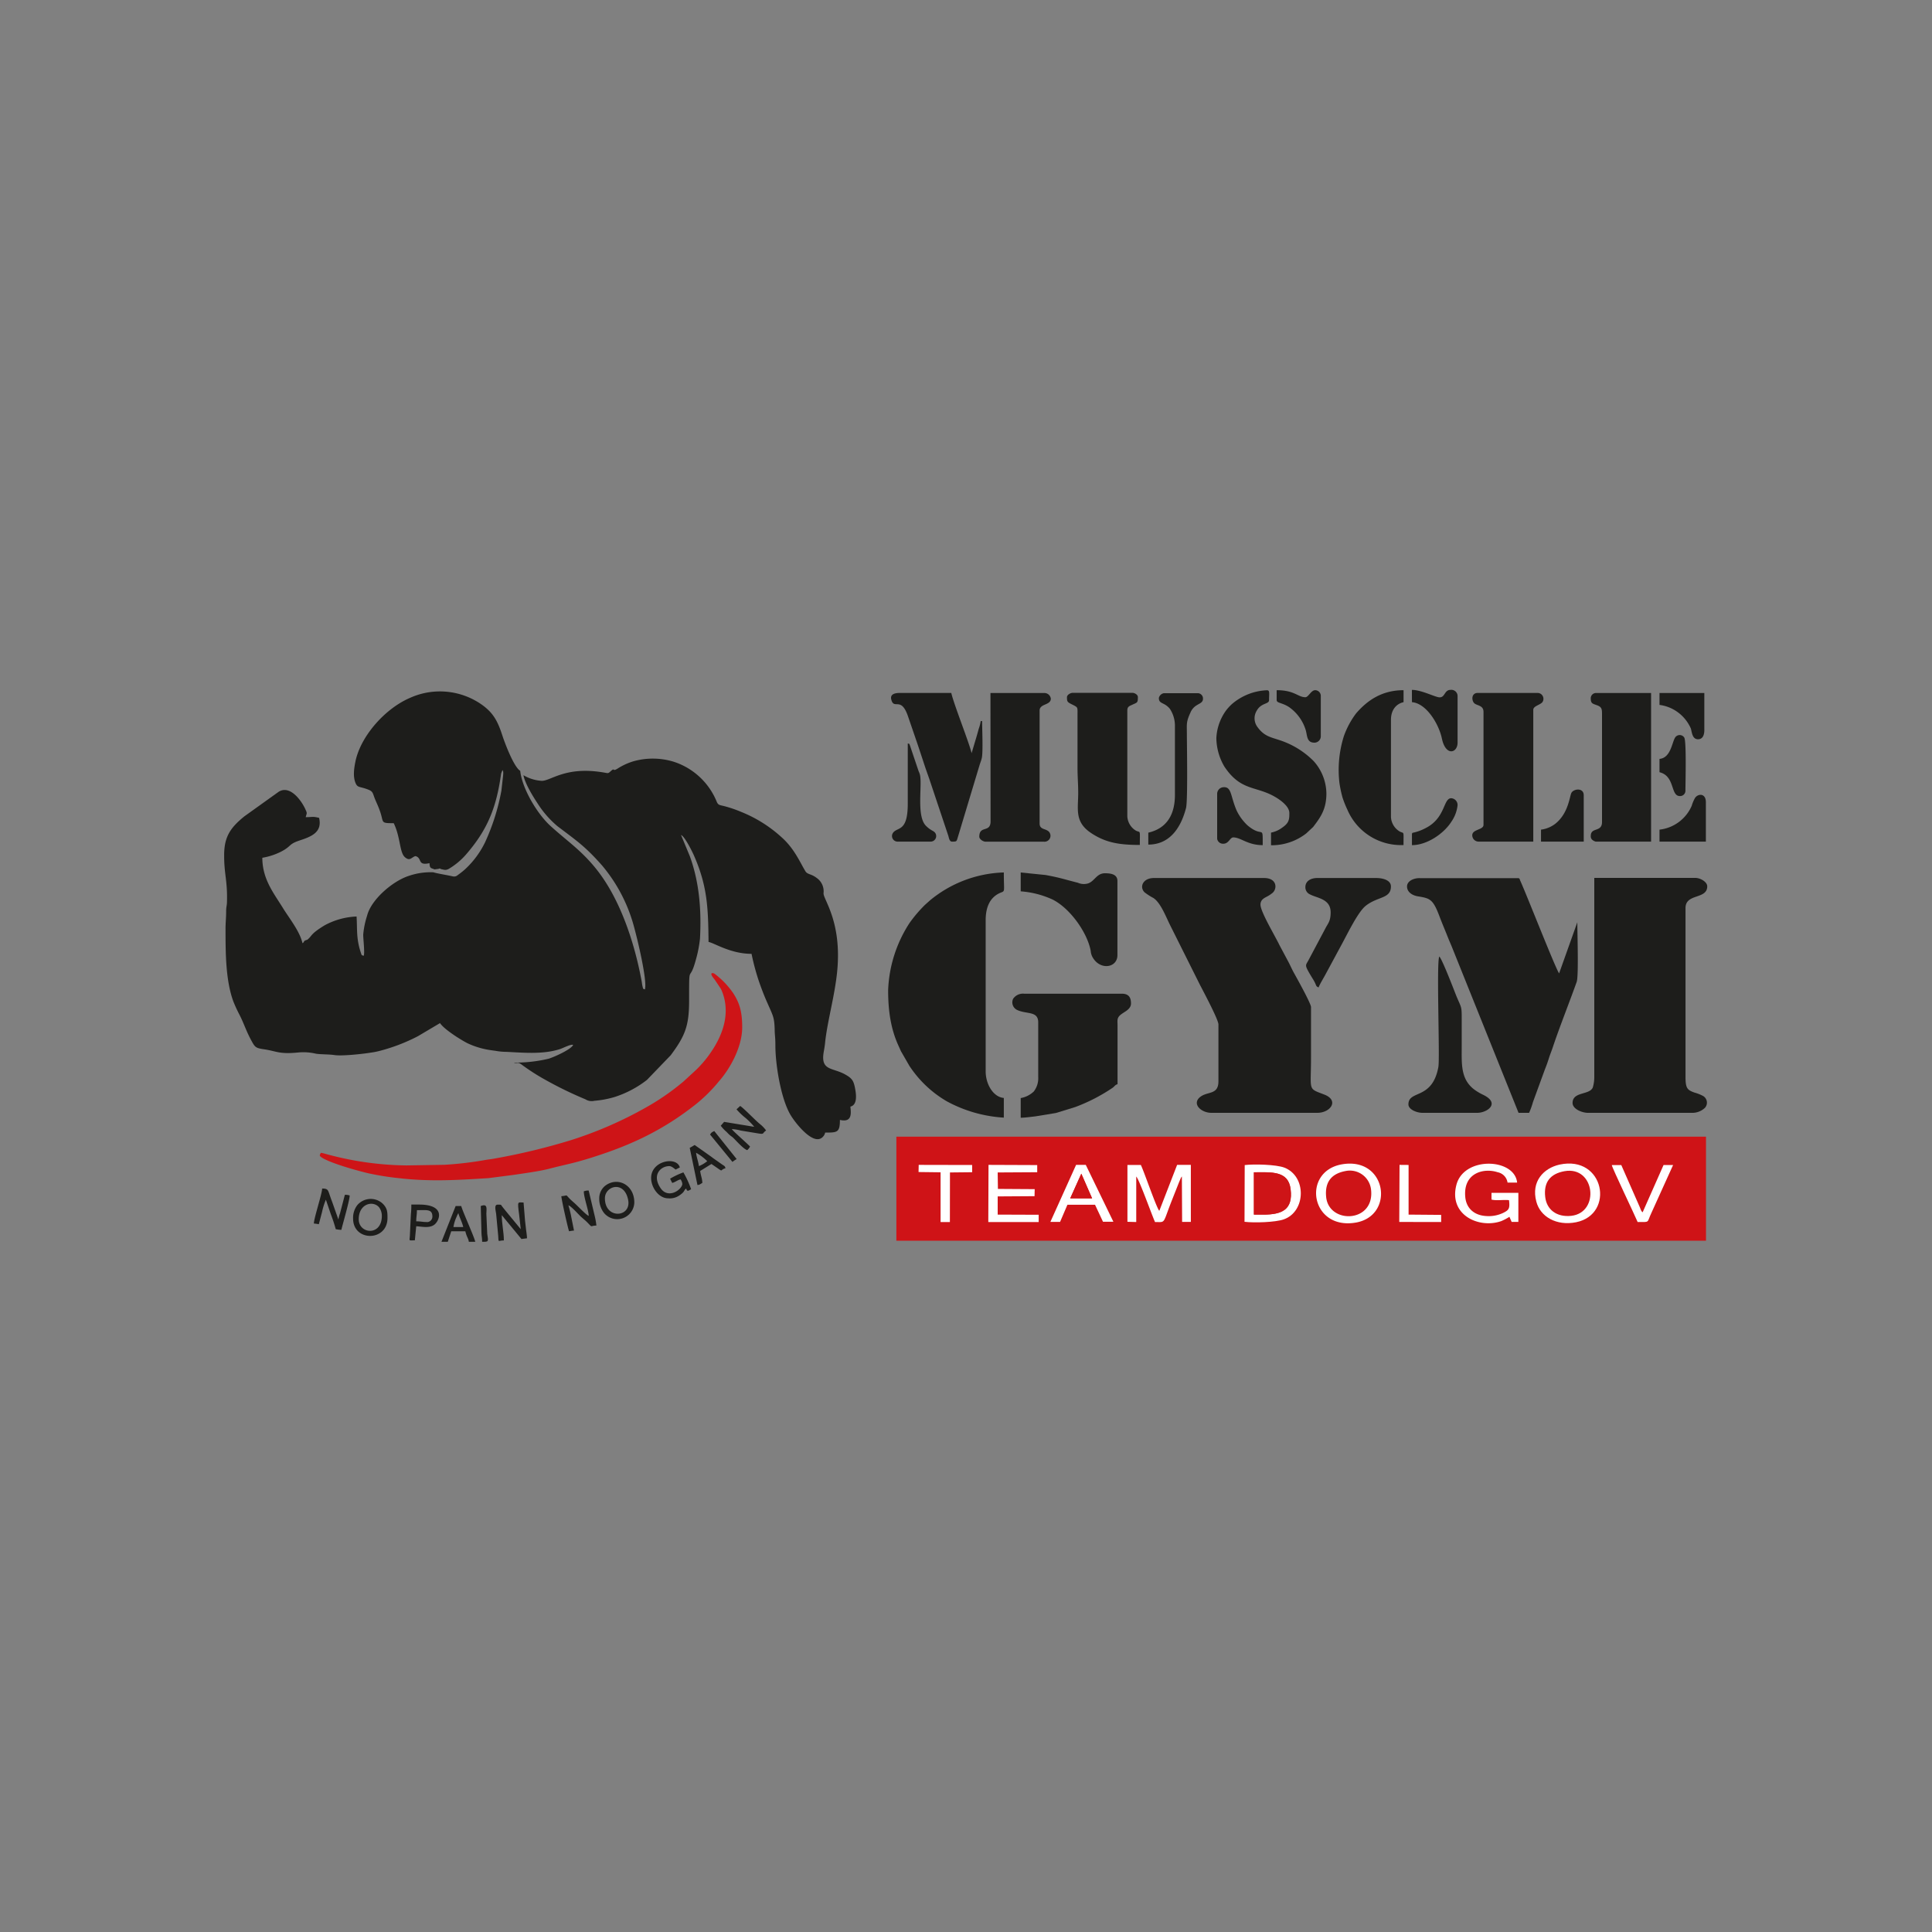
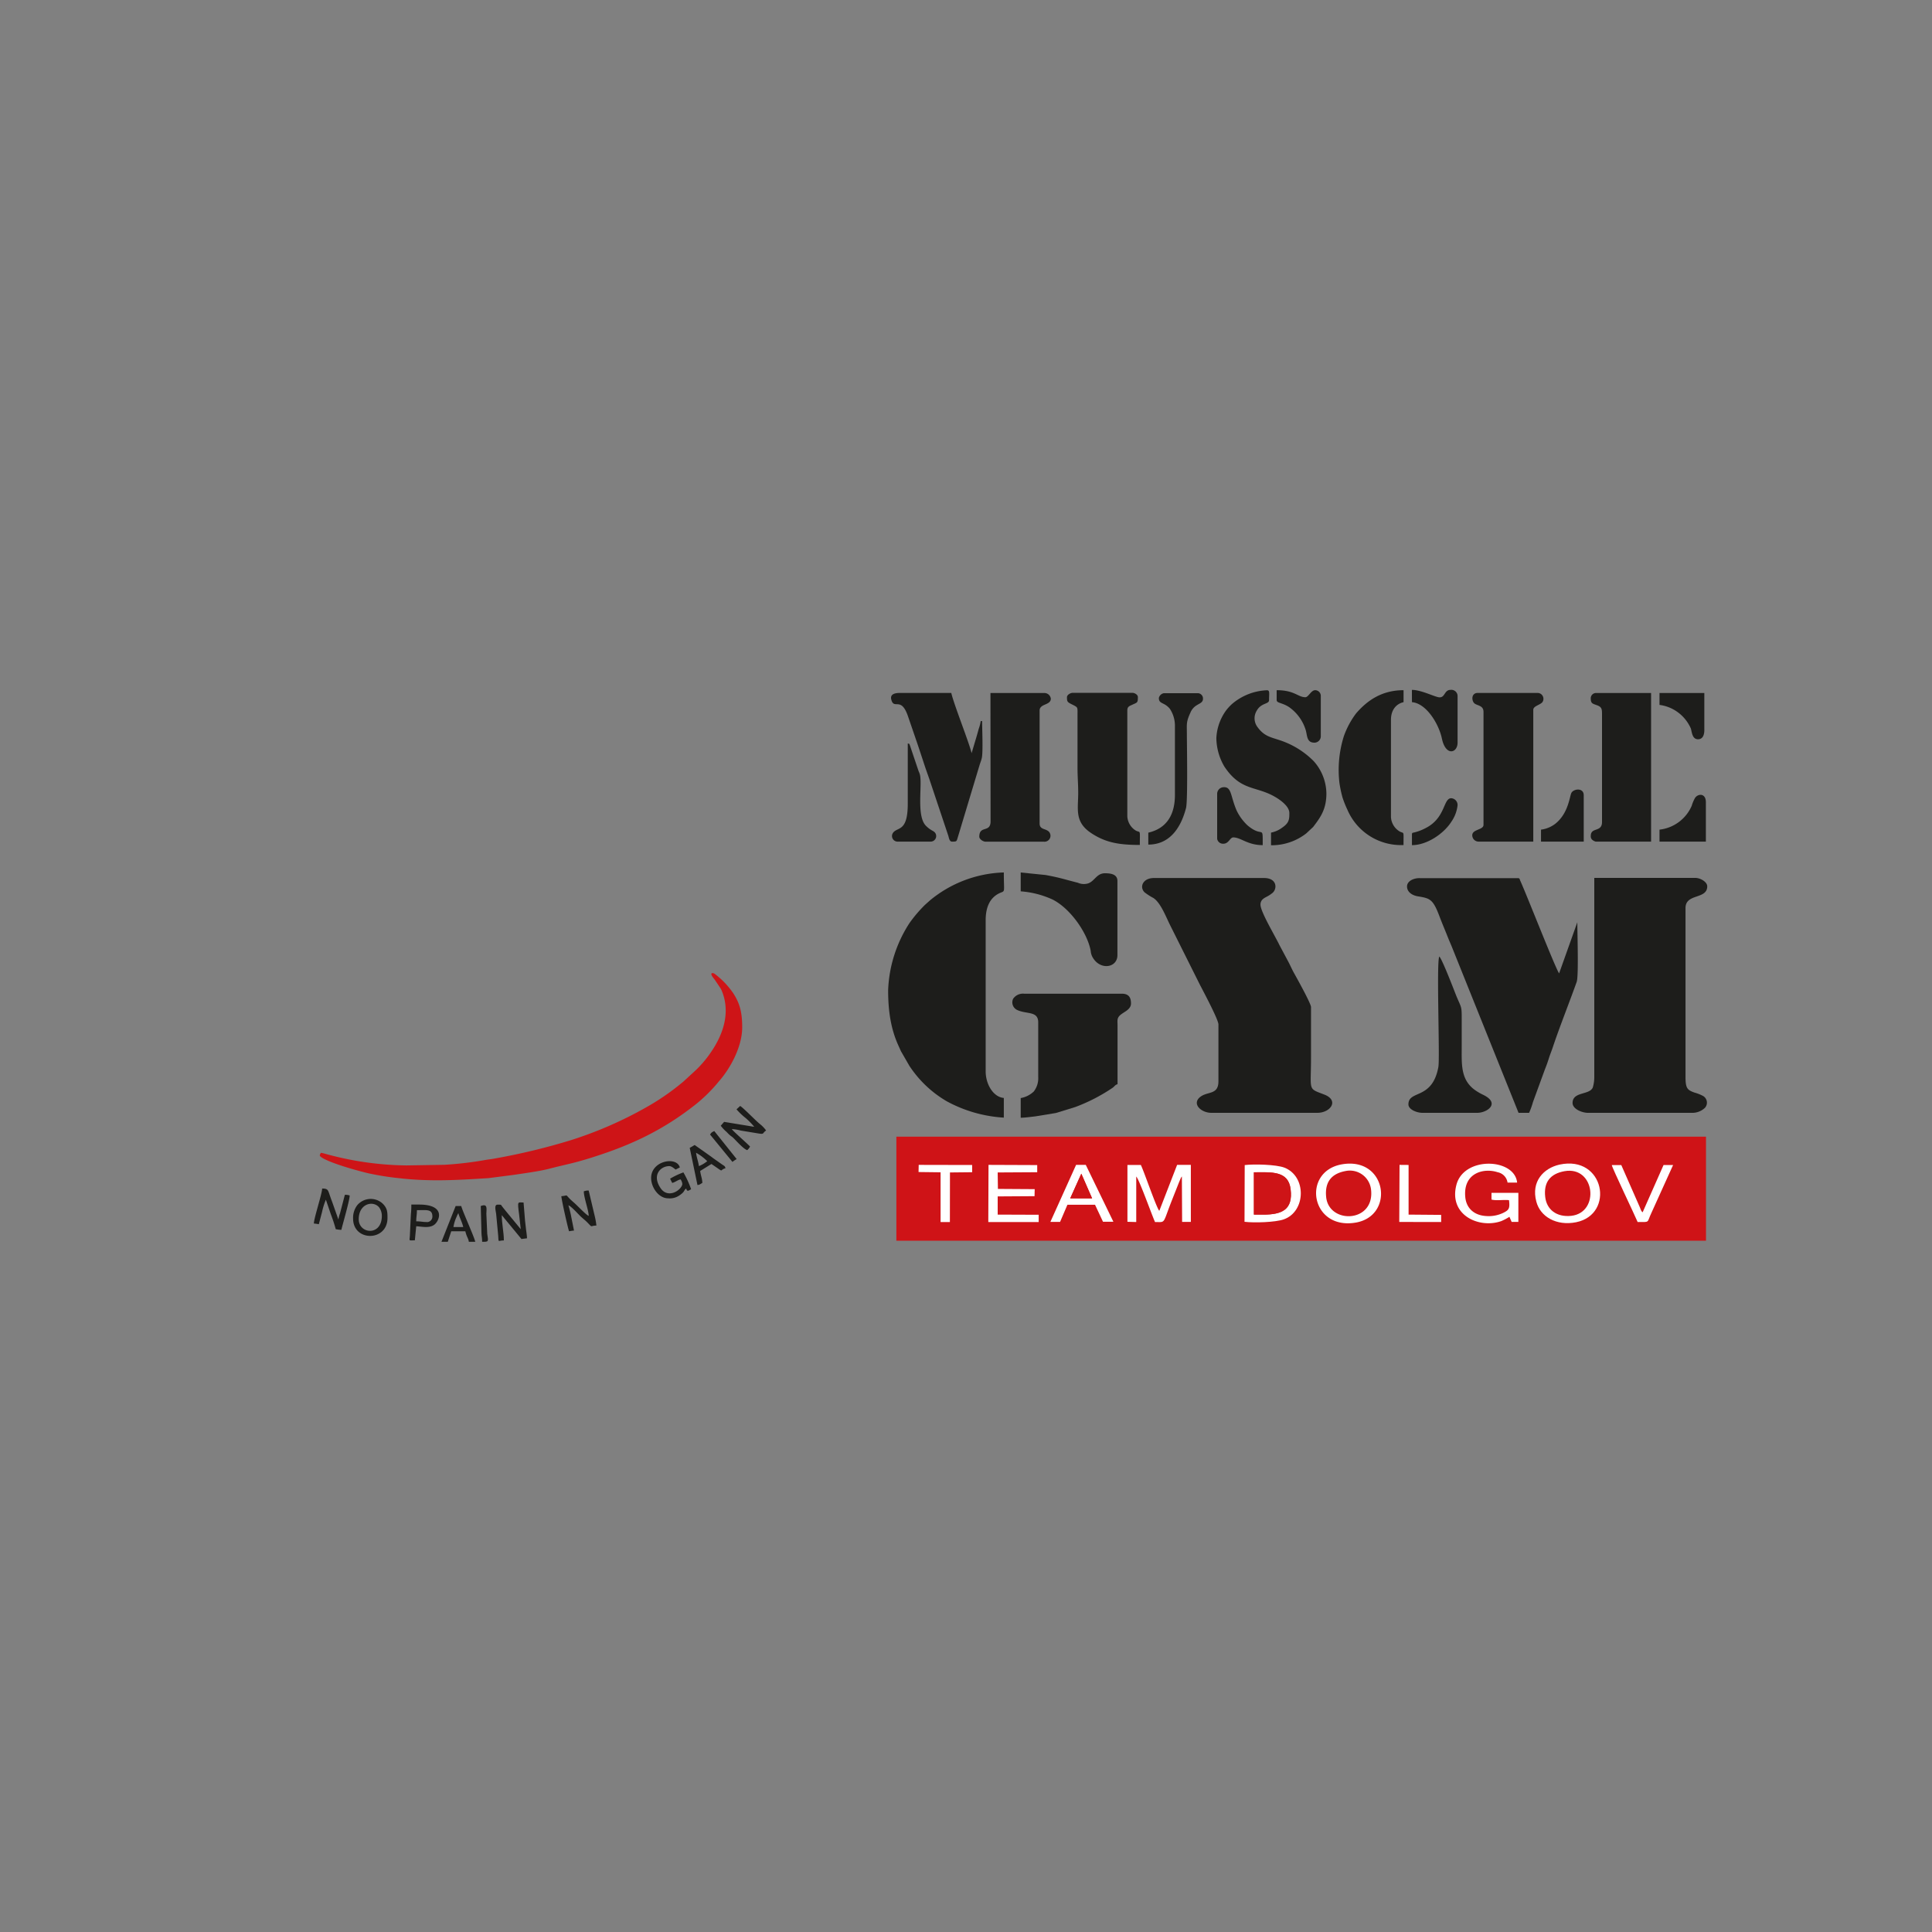
<svg xmlns="http://www.w3.org/2000/svg" id="Layer_1" data-name="Layer 1" viewBox="0 0 500 500">
  <rect x="0" y="0" width="500" height="500" fill="#808080" stroke="none" />
  <defs>
    <style>.cls-1{fill:#1d1d1b;}.cls-1,.cls-3,.cls-4{fill-rule:evenodd;}.cls-2{fill:#cf1317;}.cls-3{fill:#ce1417;}.cls-4{fill:#fff;}</style>
  </defs>
-   <path class="cls-1" d="M112.45,225l1.07-.14s.1-.12.12-.08.08,0,.1,0c.39,0,.11,0,.33.12.93.2,1.31.43,2.24-.14a18.21,18.21,0,0,0,4.25-3.56c5.8-6.67,7.94-12.45,9.13-21l.35-.91c.26.39.22.71.16,1.44l-.44,3.9A56,56,0,0,1,125.53,218a23.44,23.44,0,0,1-5,6.81,17,17,0,0,1-1.6,1.32c-.71.5-.91.89-2,.62-1-.24-4.19-.76-4.74-1a17.31,17.31,0,0,0-6.28.89C101.57,228,96,232.89,95,237a21.73,21.73,0,0,0-1,4.9c0,1.15.45,4.85.12,5.45-.6-.16-.5-.1-.76-.87-1.2-3.64-.87-6-1.08-9.29A18.84,18.84,0,0,0,84,239.48c-3.7,2.26-3.19,2.65-4.34,3.62-.3.26,0,.06-.27.14l-.4.14c-.56.34-.1.29-.7.73-.73-3.12-3.36-6.37-5-9-2.31-3.8-5.4-7.48-5.4-13.12a16.94,16.94,0,0,0,4.79-1.55c2.87-1.48,1.87-1.94,4.9-2.94s5.88-2.12,5-5.84c-1.8-.43-1.54-.18-3.46-.18.24-1,.43-.93,0-1.84-.89-2.13-3.94-6.64-7-4.73l-8.88,6.36c-3.6,2.93-5.21,5.24-5.23,10v.24c0,4.73.89,6.54.73,11.89,0,.93-.21,1.24-.21,2.35,0,1.9-.18,3.13-.16,4.89,0,5.74,0,13,2,18.48a35.39,35.39,0,0,0,1.6,3.48c1.28,2.52,1.7,4.2,3.22,6.95.82,1.5,1.1,1.7,3.09,2,3.33.47,3.88,1.34,8.91.83a14.08,14.08,0,0,1,4.63.33c1.58.2,3.2.12,4.73.34,2,.3,7.44-.3,9.39-.63a17.67,17.67,0,0,0,2.12-.4,47,47,0,0,0,10.11-3.86l5.7-3.38c1.09,1.62,5.27,4.27,7.14,5.22a20.89,20.89,0,0,0,4.62,1.54c.69.16,1.8.3,2.65.42a16,16,0,0,0,2.83.26c4.49.22,9.42.69,13.79-.71.83-.26,2.85-1.35,3.42-1.09-.43,1.12-4.82,3.11-6.35,3.58a37.45,37.45,0,0,1-9,1c1.07.37.85-.4,2.29.71a55.08,55.08,0,0,0,5.76,3.68,97.65,97.65,0,0,0,10.49,5.11,3,3,0,0,0,2.33.38,24.78,24.78,0,0,0,5.29-1,27,27,0,0,0,8.3-4.4l6.14-6.37c3.72-5,4.77-7.6,4.77-14.11,0-10.53,0-4,1.82-10.88a31.73,31.73,0,0,0,1-5.25c.38-7.34-.16-14.42-2.61-21.23l-2.3-5.54c.93.34,2.81,4.08,3.37,5.36,3.48,7.92,3.66,13.64,3.75,22.31,1.57.31,5.72,3.08,11.13,3.08a60.36,60.36,0,0,0,1.78,6.73c.75,2.21,1.5,4.17,2.39,6.14,1.41,3.22,1.72,3.54,1.82,6.72,0,1.44.18,1.82.18,4.18,0,4.78,1.35,13.33,3.76,17.65,1,1.86,5.78,8.15,8.27,6.17a2.2,2.2,0,0,0,.85-1.33c3.13,0,3.82,0,3.82-3.28,3.35.79,2.83-2,2.71-3.44,1.82-.42,1.5-3.07,1.28-4.34-.37-2.17-.71-2.86-2.35-3.82-3.42-2.07-6.71-.91-5.83-6,.15-.83.29-1.66.37-2.53.56-5.33,2.51-12.11,3.11-18.31,1.26-12.9-3.62-18.63-3.53-20.22a4.21,4.21,0,0,0-1.83-4c-1.41-1.07-2.26-.8-2.85-1.67l-.58-1c-1.62-3-3-5.52-5.7-7.91a34.57,34.57,0,0,0-10.25-6.43,32.59,32.59,0,0,0-4.62-1.57c-1-.25-1.43-.19-1.81-1.1a18,18,0,0,0-11.06-10.33A18.5,18.5,0,0,0,164,197a16.24,16.24,0,0,0-4.12,1.88c-1.6,1-.59-.44-1.92.79-.69.61-.47.42-2.43.14-9.34-1.39-13,2.29-15.32,2.27a10.56,10.56,0,0,1-4.75-1.46c.46,2.29,2.59,5.68,3.72,7.38a25.62,25.62,0,0,0,5.07,5.8c5.1,3.88,7.16,5.2,11.57,10.19A41,41,0,0,1,163.54,238c.89,2.65,4.1,15.67,3.36,18.06-.51-.19-.41,0-.63-.85-.08-.34-.14-.81-.2-1.21-.15-.81-.29-1.5-.45-2.29-2-9.56-5.7-20-11.62-27.19-3.85-4.69-7.34-6.94-11.55-10.78-3.41-3.11-7.3-9.58-7.82-14.25-1.66-1-4-7.26-4.55-8.94-1.19-3.66-2.24-5.92-5.3-8.12a18.82,18.82,0,0,0-18.56-1.87c-6.45,2.72-12.73,9.75-14.19,16.3-.38,1.8-.75,4.09,0,5.82.53,1.24,1.09.81,3.25,1.66,1.44.56,1.1,1,2,3,.36.83.72,1.62,1,2.43,1.15,3.15,0,3.27,3.62,3.27,1.76,3.65,1.49,7.53,2.85,8.76s1.76,0,2.77-.24c1.84.48.38,2.56,3.64,1.82C111.2,224.88,111.62,224.6,112.45,225Z" />
  <path class="cls-1" d="M315.33,265.13v14.7c0,3.46-2.6,2.63-4.47,3.88-2.65,1.78-.14,4.29,2.65,4.29h27.4c3.43,0,5.74-3.21,1.81-4.73-4.34-1.68-3.43-.79-3.43-9.6V260.6c-.06-1-3.76-7.63-4.43-8.83-.55-1-.91-1.88-1.45-2.89l-2.27-4.25c-1.15-2.42-4.93-8.67-4.93-10.51,0-1.31,1-1.72,1.82-2.16a8.24,8.24,0,0,0,1.21-.81c1.34-1,1.38-3.92-2.12-3.92H298.63c-2.83,0-3.82,2.3-2.42,3.7a15.94,15.94,0,0,0,2.32,1.49c1.88,1.26,3.21,4.85,4.33,7.08l7.62,15.24C311.33,256.4,315.33,263.86,315.33,265.13Z" />
  <path class="cls-1" d="M412.6,278.74a9.45,9.45,0,0,1-.39,2.71c-.87,2-5.23,1-5.23,4,0,1.52,2.37,2.55,4,2.55h26.87a4.72,4.72,0,0,0,3.4-1.31,2,2,0,0,0-.51-3.06,10.62,10.62,0,0,0-2.2-.87c-1.82-.65-2.33-1.07-2.33-4V235c0-3.86,5.62-2.16,5.62-5.62,0-1.15-1.78-2.18-3.09-2.18H412.6Z" />
  <path class="cls-1" d="M364.14,229.41c0,1.57,1.53,2.37,2.87,2.57,3.17.51,3.88.79,5.58,5.31.54,1.42,1,2.51,1.56,3.89.26.62.48,1.21.78,1.94s.57,1.33.81,1.92L393,288h2.73a19.77,19.77,0,0,0,1-2.79l3.11-8.51c.39-.95.69-1.8,1-2.79s.67-1.84,1-2.81c1.7-5.12,4.31-11.66,6.21-17,.53-1.49.16-12.77.16-15.42l-4.71,13.22c-.81-.93-8.47-20.52-10.07-24-.18-.42-.1-.64-.65-.64H367.41C365.9,227.23,364.14,228,364.14,229.41Z" />
  <rect class="cls-2" x="231.98" y="294.17" width="209.53" height="26.93" />
  <path class="cls-1" d="M229.85,256.26c0,5.4.69,10.15,2.79,14.62.21.46.34.79.57,1.25l2.12,3.68A29.13,29.13,0,0,0,245,285a35.2,35.2,0,0,0,14.79,4.24v-5.09c-2.69-.22-4.7-3.5-4.7-6.89V238.12c0-3.17,1-5.88,3.81-7.07,1.3-.55.89,0,.89-5.26a31.45,31.45,0,0,0-19.08,7.2l-1.35,1.21a35,35,0,0,0-4,4.71A34.15,34.15,0,0,0,229.85,256.26Z" />
  <path class="cls-1" d="M268.69,264.59v14.15a5.58,5.58,0,0,1-1.15,3.74,6.56,6.56,0,0,1-3.38,1.7v5.09c1,0,2.79-.24,3.82-.36l5.3-.87,5-1.54a45.68,45.68,0,0,0,9.69-5c.54-.41.61-.73,1.25-.91V265.5c0-1.3-.18-1.84.48-2.59.94-1,3-1.52,3-3.22s-.73-2.52-2.37-2.52H265.05a3.07,3.07,0,0,0-2.85,1.31,2.17,2.17,0,0,0,1,2.88C265.66,262.55,268.69,261.56,268.69,264.59Z" />
  <path class="cls-3" d="M105.19,301.61A81.5,81.5,0,0,1,85.66,299c-.79-.18-2-.59-2.62-.65-.35.65-.45.75.24,1.22,2.38,1.53,9.4,3.45,12.07,4.08a72.32,72.32,0,0,0,7.82,1.25c8.19.95,15.21.5,23.23,0l6.45-.83c2.79-.42,6.69-.93,9.28-1.6,4.65-1.21,6.1-1.33,11.34-3,10-3.17,18.07-7,26.3-13.44a39.88,39.88,0,0,0,6.31-6.21c3-3.41,6-9,6-13.93,0-3.66-.51-6.1-2.35-8.89a21.45,21.45,0,0,0-4.81-5c-.54-.32-1.54-.34,0,1.46l1.45,2.16a4.64,4.64,0,0,1,.45.85c2.29,5.6.33,11.26-2.85,15.87a28.38,28.38,0,0,1-4.57,5.24l-2.55,2.34a62.55,62.55,0,0,1-8.73,6.15,101.78,101.78,0,0,1-20.36,9,165.4,165.4,0,0,1-19.75,4.76c-.59.12-1.43.22-2,.3a92.73,92.73,0,0,1-11,1.32Z" />
  <path class="cls-1" d="M314.79,191a14.91,14.91,0,0,0,2.06,7.36c3.94,5.94,7.56,5.15,12,7.27,1.67.79,4.83,2.75,4.83,4.77,0,1.52,0,2.51-1.74,3.71a7.12,7.12,0,0,1-3,1.37v3.27a14.57,14.57,0,0,0,9.1-3.05l1.8-1.68c1.94-2.54,3.43-4.6,3.43-8.69A12.78,12.78,0,0,0,340,197a22,22,0,0,0-9-5.5c-2.14-.71-3.84-1-5.48-3.23a3.76,3.76,0,0,1-.3-4.31c1.17-2.14,3.21-1.66,3.21-2.77,0-1.78.25-2.55-.55-2.55a14.79,14.79,0,0,0-9.09,3.6,12.84,12.84,0,0,0-1.48,1.62A13.23,13.23,0,0,0,314.79,191Z" />
  <path class="cls-1" d="M383.93,184.24v29.22c0,1.37-2.91,1.11-2.91,2.71a1.65,1.65,0,0,0,1.63,1.64h14.16V183.7c0-1,1.84-1.27,2.37-2a1.52,1.52,0,0,0-1.28-2.37H382.47c-1.69,0-1.65,1.84-1,2.59S383.93,182.43,383.93,184.24Z" />
  <path class="cls-1" d="M256.36,212.55c0,3.07-2.92.95-2.92,4,0,.59.94,1.28,1.65,1.28h15.06a1.55,1.55,0,0,0,1.39-2.49c-.81-1-2.49-.52-2.49-2.23V183.88c0-1.82,2.9-1.31,2.9-3.07a1.67,1.67,0,0,0-1.62-1.46h-14Z" />
  <path class="cls-1" d="M276.13,180.44c0,1.24.12,1.28,1.58,2,1.19.63,1.17.55,1.15,2.31v13.79c0,2.48.18,4.31.18,6.71,0,4.13-1,7.44,3.3,10.31,3.84,2.59,7.52,3.11,12.65,3.11,0-4.1.23-3.11-1-3.69a4.59,4.59,0,0,1-2.24-3.74v-27.4c0-1,.6-1.13,1.27-1.45,1.3-.61,1.46-.45,1.46-2,0-.58-.79-1.09-1.46-1.09H277.59C276.92,179.35,276.13,179.86,276.13,180.44Z" />
  <path class="cls-1" d="M411.69,180.81c0,1.31.56,1.31,1.7,1.74s1.21,1,1.21,2.24v27.94c0,2.75-2.91,1.25-2.91,3.62a1.22,1.22,0,0,0,.32.93,2.28,2.28,0,0,0,.95.53H427.3V179.35H413.14A1.36,1.36,0,0,0,411.69,180.81Z" />
  <path class="cls-1" d="M362.68,218.71h.55c0-3.94.2-2.88-1-3.53a4.61,4.61,0,0,1-2.25-3.72V186.25c0-2.43,1.29-4.09,3.26-4.53v-3.1c-5.81,0-9.56,2.85-12.28,6a22,22,0,0,0-3.17,5.9,29.11,29.11,0,0,0-1.15,12.07,30.91,30.91,0,0,0,.79,3.76,26.67,26.67,0,0,0,1.29,3.24A15.08,15.08,0,0,0,362.68,218.71Z" />
  <path class="cls-1" d="M246.37,217.81c1.36,0,1.15,0,1.62-1.48l5.5-18.26c.16-.56.48-1.31.6-1.92.35-1.56.08-7.54.08-9.54h-.36a10.1,10.1,0,0,1-.51,2c-.22.79-.38,1.38-.6,2.12l-1.25,4.19c-.65-2.79-4.55-12.51-5.26-15.59H233.11c-.85,0-2.87,0-2.45,1.7.71,2.83,2.53-1,4.35,4.41l2.22,6.47c.77,2.26,1.42,4.26,2.17,6.53.38,1.13.78,2.22,1.13,3.23l4.91,14.68C245.6,216.94,245.74,217.81,246.37,217.81Z" />
  <path class="cls-1" d="M364.5,285.82c0,1.33,2.18,2.18,3.64,2.18h14.15c2.59,0,6.09-2.45,1.58-4.65a14.09,14.09,0,0,1-2.29-1.35c-3.63-2.71-3.29-6.74-3.29-11.22v-7.26c0-3.24-.1-2.65-1.42-5.84-.4-1-3.68-9.61-4.39-10.13-.76,1.61.19,26.26-.23,28.58C370.67,284.76,364.5,282,364.5,285.82Z" />
  <path class="cls-1" d="M264.16,230.68a23.87,23.87,0,0,1,8.23,2.11c4.61,2.3,9.06,8.67,9.89,13.34a3.87,3.87,0,0,0,.65,1.88c2,3.13,6.26,2.42,6.26-.83V228c0-1.8-1.8-2-3.25-2-2.1,0-2.63,2-4.29,2.61a3.82,3.82,0,0,1-2.71-.16c-3.42-.85-4.35-1.26-8.35-2l-6.43-.65Z" />
-   <path class="cls-1" d="M337.83,229.59a2,2,0,0,0,1.2,1.88c1.88,1,5.34,1.13,5.34,4.65,0,2.29-.67,2.81-1.34,4.11l-4.47,8.41c-.73,1.35-1.05,1,1.15,4.63a9.05,9.05,0,0,1,.65,1.17c.3.63.26.91.91,1.09.16-.62,1.48-2.77,1.88-3.56l3.88-7.19c1.46-2.63,4.29-8.62,6.37-10.32,3.12-2.52,6.57-1.81,6.57-5.05,0-1.64-2.1-2.18-3.82-2.18H340.91C339.25,227.23,337.83,228,337.83,229.59Z" />
  <path class="cls-1" d="M299.91,180.63c0,1,.52,1.15,1.19,1.51a4.82,4.82,0,0,1,1.64,1.27,7.91,7.91,0,0,1,1.33,4.29v18c0,5-2,8.66-6.89,9.79v3.09c5.86,0,8.57-4.85,9.76-9.46.49-1.86.22-16.6.22-19.21s-.22-3,.95-5.55a3.92,3.92,0,0,1,1.52-1.79c.83-.54,1.7-.76,1.7-1.71a1.37,1.37,0,0,0-1.46-1.46h-8.69A1.64,1.64,0,0,0,299.91,180.63Z" />
  <path class="cls-4" d="M291.78,316.2l2.28.06,0-11.78c.79.83,4,9.88,4.86,11.78,2.87,0,1.88.63,4.42-5.76l1.8-4.55c.12-.28.19-.46.33-.77a2,2,0,0,1,.16-.36c.22-.36.08-.16.24-.34l.06,11.74,2.26,0,0-14.76-3.55,0-4.61,11.9c-.71-.68-3.88-10-4.78-11.87h-3.47Z" />
  <path class="cls-3" d="M348.23,303.06c-3.36.63-5.44,2.55-5,6.71.73,7.1,12.66,6.74,11.61-2A5.52,5.52,0,0,0,348.23,303.06Z" />
  <path class="cls-1" d="M232.4,217.81h8.35a1.44,1.44,0,0,0,1.31-2.21c-.46-.69-1.09-.53-2.46-1.92-2.57-2.65-.75-11.12-1.6-13.44-.1-.31-.2-.49-.31-.79l-1.92-5.7c-.52-1.66-.46-1.19-.84-1.34V208c0,7.66-2.85,5.82-3.92,7.7A1.45,1.45,0,0,0,232.4,217.81Z" />
  <path class="cls-4" d="M390.64,314.91l.57,1.31,1.74,0v-7.52l-6.95,0v1.74c1.19.35,3.2,0,4.53.16.28,2.21-.06,2.59-1.56,3.32a8.72,8.72,0,0,1-4.34.79c-3.1-.17-5.16-2-5.42-4.94-.57-6.24,4.79-7.58,8.37-6.4a3.21,3.21,0,0,1,2.57,2.68h2.48c-.64-6.34-13.74-6.87-15.7.55-2.09,7.86,5.84,11.44,11.6,9.42A14.7,14.7,0,0,0,390.64,314.91Z" />
  <path class="cls-1" d="M365.41,181.72c3.76.3,7,5.72,7.76,9.46,1,4.63,4.05,3.72,4.05,1v-12a1.61,1.61,0,0,0-1.82-1.64c-1.68,0-1.38,2.11-3,1.92-1.12-.12-4.62-1.92-7-1.92Z" />
  <path class="cls-4" d="M322.08,316.2c2.53.31,8,.13,10.13-.62,5.78-2,6-11.18.15-13.41-2.09-.79-7.79-.95-10.23-.65Zm2.43-12.81c4.61,0,8.93-.43,9.5,4.4.65,5.3-2.28,6.55-7.07,6.55h-2.43Z" />
  <path class="cls-4" d="M403.6,301.4c-4.1.92-7.4,4.35-6,9.57,1,3.9,5.21,6.37,10.31,5.34C418,314.26,415.23,298.88,403.6,301.4Zm1.29,1.7c7.93-1.41,9.22,10.76,1.72,11.56-3.78.39-6.34-1.63-6.71-4.89C399.46,305.93,401.21,303.77,404.89,303.1Z" />
  <path class="cls-4" d="M347.11,301.36c-10.37,2-7.84,17.25,4,15C361.1,314.39,358.8,299.16,347.11,301.36Zm1.12,1.7a5.52,5.52,0,0,1,6.59,4.75c1.05,8.7-10.88,9.06-11.61,2C342.79,305.61,344.87,303.69,348.23,303.06Z" />
  <path class="cls-3" d="M324.51,314.34h2.43c4.79,0,7.72-1.25,7.07-6.55-.57-4.83-4.89-4.44-9.5-4.4Z" />
  <polygon class="cls-4" points="255.77 316.26 268.81 316.26 268.81 314.38 258.2 314.34 258.2 309.63 267.74 309.57 267.78 307.75 258.26 307.69 258.2 303.43 268.43 303.37 268.43 301.52 255.83 301.47 255.77 316.26" />
  <path class="cls-1" d="M315,205.47v11.61a1.52,1.52,0,0,0,1.64,1.27c1.35,0,1.7-1.63,2.52-1.63,2,0,3.68,2,7.63,2,0-5.56.14-1.67-3.95-5.13a13,13,0,0,1-2.77-3.76c-1.71-3.88-1.25-6.35-3.58-6.09A1.73,1.73,0,0,0,315,205.47Z" />
  <path class="cls-1" d="M398.81,214.71v3.1h11.06v-12c0-2-2.57-1.7-3.17-.65-.49.83-.75,5.38-4.27,8.09A7.63,7.63,0,0,1,398.81,214.71Z" />
  <path class="cls-1" d="M429.48,214.71v3.1h12V207.64c0-2.41-2-2.29-2.79-1.16a9,9,0,0,0-.87,2.05A10.35,10.35,0,0,1,429.48,214.71Z" />
  <path class="cls-1" d="M330.4,181.17c0,.83,1.39.63,3.23,1.84a11.33,11.33,0,0,1,4.31,6c.4,1.45.24,3.19,2.24,3.19a1.65,1.65,0,0,0,1.64-1.64V180.08a1.47,1.47,0,0,0-1.46-1.46c-1.05,0-1.74,1.82-2.53,1.82-1.94,0-2.77-1.82-7.43-1.82Z" />
  <path class="cls-1" d="M429.48,182.43a10.16,10.16,0,0,1,3.56,1.15,10.39,10.39,0,0,1,4.53,4.91c.28.73.28,2.83,1.88,2.83,1.27,0,1.63-1.21,1.63-2.37v-9.6h-11.6Z" />
  <path class="cls-4" d="M271.84,316.22l2.51,0,1.9-4.44h7.14l2.06,4.4,2.69,0L281,301.47l-2.51,0Zm8-12.47,2.79,6.39-5.66,0Z" />
-   <path class="cls-1" d="M429.48,196.4v3.45c4.08,1,2.79,6.17,5.26,6.17a1.38,1.38,0,0,0,1.45-1.46c0-1.94.29-12.61-.3-13.67a1.4,1.4,0,0,0-2.1-.32C432.73,191.34,432.67,196.13,429.48,196.4Z" />
  <path class="cls-4" d="M423.82,316.26c3.31,0,2.31.25,3.58-2.4L433,301.5l-2.47,0-5.42,12.25c-.44-.36-.44-.67-.76-1.4l-4.76-10.83-2.46,0C417.25,302.32,423,314.3,423.82,316.26Z" />
  <polygon class="cls-4" points="237.72 303.32 243.42 303.39 243.42 316.26 245.83 316.26 245.85 303.43 251.59 303.37 251.59 301.5 237.76 301.47 237.72 303.32" />
  <path class="cls-1" d="M365.41,216v2.72c4,0,8.35-3.09,10.23-6.1a9.16,9.16,0,0,0,1.58-4.25,1.75,1.75,0,0,0-1.64-1.79c-2.14,0-1.39,5.23-6.85,7.84a12.21,12.21,0,0,1-2.65,1C365.61,215.54,365.41,215.44,365.41,216Z" />
  <polygon class="cls-4" points="362.13 316.24 372.97 316.26 372.97 314.41 364.54 314.34 364.54 301.49 362.2 301.47 362.13 316.24" />
  <path class="cls-1" d="M134.77,318.11l-3.94-4.78c-.27-.32-.39-.5-.65-.81l-.3-.4c-.37-.34.2-.36-1.11-.36-1,0-.43,1.71-.37,2.36l.53,5.64c.14,2-.13,1.26,1.47,1.26,0-2.13-.54-4.31-.54-6.54l5.09,6.17,1.44-.18c0-.55-.16-1.62-.25-2.29s-.2-1.73-.26-2.28l-.38-4.69c-1.52,0-1.64-.59-1.15,3.13Z" />
  <path class="cls-1" d="M195.2,291.62l-7.8-1.28-.87,1a10.14,10.14,0,0,0,1.54,1.63,8.93,8.93,0,0,0,.82.81c.41.35.51.35.91.73.71.69,2.65,2.89,3.58,3.14a2.76,2.76,0,0,0,.73-.92c-.28-.4-4.31-3.9-4.73-4.52a10.8,10.8,0,0,1,2.34.38l4.69.77c1.44.22.83-.1,1.86-.79a8.31,8.31,0,0,0-1.59-1.66c-1.24-1-4.07-4-5.12-4.69l-.95.87a16.27,16.27,0,0,0,2.37,2.26A19.19,19.19,0,0,1,195.2,291.62Z" />
  <path class="cls-1" d="M168.51,304.86c0,2.49,2,5.26,4.37,5.26a4.4,4.4,0,0,0,3.12-.87c1.31-.91.88-1.15,1.59-1.66.24.93.63.53,1.27.18a25.2,25.2,0,0,0-2-4.36,20.93,20.93,0,0,0-3.44,1.63l.54,1.1c.87-.21,1.3-.71,2.17-.92a2.45,2.45,0,0,1,.46,1.22c-.22,1.57-3.64,3.84-5.56,1.15-2.4-3.4-.16-5.8,2.2-5.8.59,0,1.24.62,1.62.89l1.09-.55C175.16,299.18,168.51,300.35,168.51,304.86Z" />
  <path class="cls-1" d="M81.23,316.65a11,11,0,0,1,1.28.18l.83-3.15a17.85,17.85,0,0,1,1-3.2l1.29,3.8a38.15,38.15,0,0,1,1.26,3.83,10,10,0,0,0,1.45.18c.33-1.4,2.16-7.69,2.16-8.9a3.64,3.64,0,0,0-1.25-.18L88,314a8.1,8.1,0,0,0-.41,1.57s-.06-.13-.06-.09L86,311.15c-.31-.83-.55-1.5-.81-2.29-.37-1-.49-1.25-1.82-1.27C83.38,308.86,81.23,315.3,81.23,316.65Z" />
  <path class="cls-1" d="M151.09,308.32c0,1.61,1.25,4.89,1.27,6.34-.65-.18-3-2.74-3.92-3.51-2.67-2.29-.93-1.76-3.16-1.58,0,.79,1.76,8.59,2,9.08a9.94,9.94,0,0,1,1.27-.18l-.67-3.34a28.15,28.15,0,0,0-.78-3.19c.74.2,2.62,2.38,3.31,3s1.07.89,1.72,1.56c1.27,1.31.52.71,2.22.67a18.72,18.72,0,0,0-.4-2.31l-1.6-6.75A3.07,3.07,0,0,0,151.09,308.32Z" />
-   <path class="cls-1" d="M155.09,309.93a6,6,0,0,0,1.17,3.91,4.43,4.43,0,0,0,7.9-2.63c0-4.59-4.3-6.73-7.47-4.39A4.13,4.13,0,0,0,155.09,309.93Zm1.46.19c0-3.18,4.95-4.71,6,.34C163.54,315.11,156.55,315.66,156.55,310.12Z" />
  <path class="cls-1" d="M91.38,315.37c0,6,8.9,6,8.9-.16,0-1.49,0-2.54-1.31-3.78a4.56,4.56,0,0,0-6.51.47A5.39,5.39,0,0,0,91.38,315.37Zm1.46.18c0-4.1,3.76-4.93,5.28-3.08a3.71,3.71,0,0,1,.7,2.19C98.82,320,92.84,319.36,92.84,315.55Z" />
  <path class="cls-1" d="M107.36,321l.36-3.64c1.17,0,3.54.69,4.87-.57s2.51-5.05-4.14-5.05h-2a21.6,21.6,0,0,1-.12,2.58l-.25,5.42C106,321.24,105.64,321,107.36,321Zm3.09-4.74c-1.15,0-1.52-.18-2.73-.18,0-1.15.18-1.62.18-2.89,2.53,0,4-.34,4,1.64A1.41,1.41,0,0,1,110.45,316.28Z" />
  <path class="cls-1" d="M178.5,297.06l2,9.62c.65-.06.73-.26,1.26-.54,0-1.06-.45-2.06-.55-3.1l2.91-1.8c3.68,2.47,1.8,1.58,3.64,1.1-.16-.61-.32-.59-.75-.89s-.7-.49-1.07-.75c-.66-.47-1.35-.93-2-1.44l-4.15-2.93C179.29,296.59,179,296.81,178.5,297.06Zm1.64,1.27a13.2,13.2,0,0,1,2.89,2.18,8.22,8.22,0,0,1-2.16,1.28C180.76,300.72,180.28,299.55,180.14,298.33Z" />
  <path class="cls-1" d="M114.25,321.38h1.64l.89-2.73h3.65c.33,1.48.83,1.88.9,2.73H123c-.33-1.44-3.36-8.07-3.63-9.26h-1.45Zm4.37-7.44c.22.95,1,2.41,1.27,3.62h-2.54a10,10,0,0,1,.86-2.75,2.28,2.28,0,0,1,.17-.4Z" />
  <polygon class="cls-3" points="276.98 310.12 282.64 310.14 279.85 303.75 276.98 310.12" />
  <path class="cls-1" d="M124.42,312.12l.18,6.89c0,.87.18,1.25.18,2.37,1.74,0,1.62,0,1.32-2.06l-.23-5.2C125.87,312.93,126.32,311.37,124.42,312.12Z" />
  <path class="cls-1" d="M183.76,293.62l5.8,7.08a7.65,7.65,0,0,1,1.09-.73l-5.8-7.26C184.2,293.06,184.18,293,183.76,293.62Z" />
</svg>